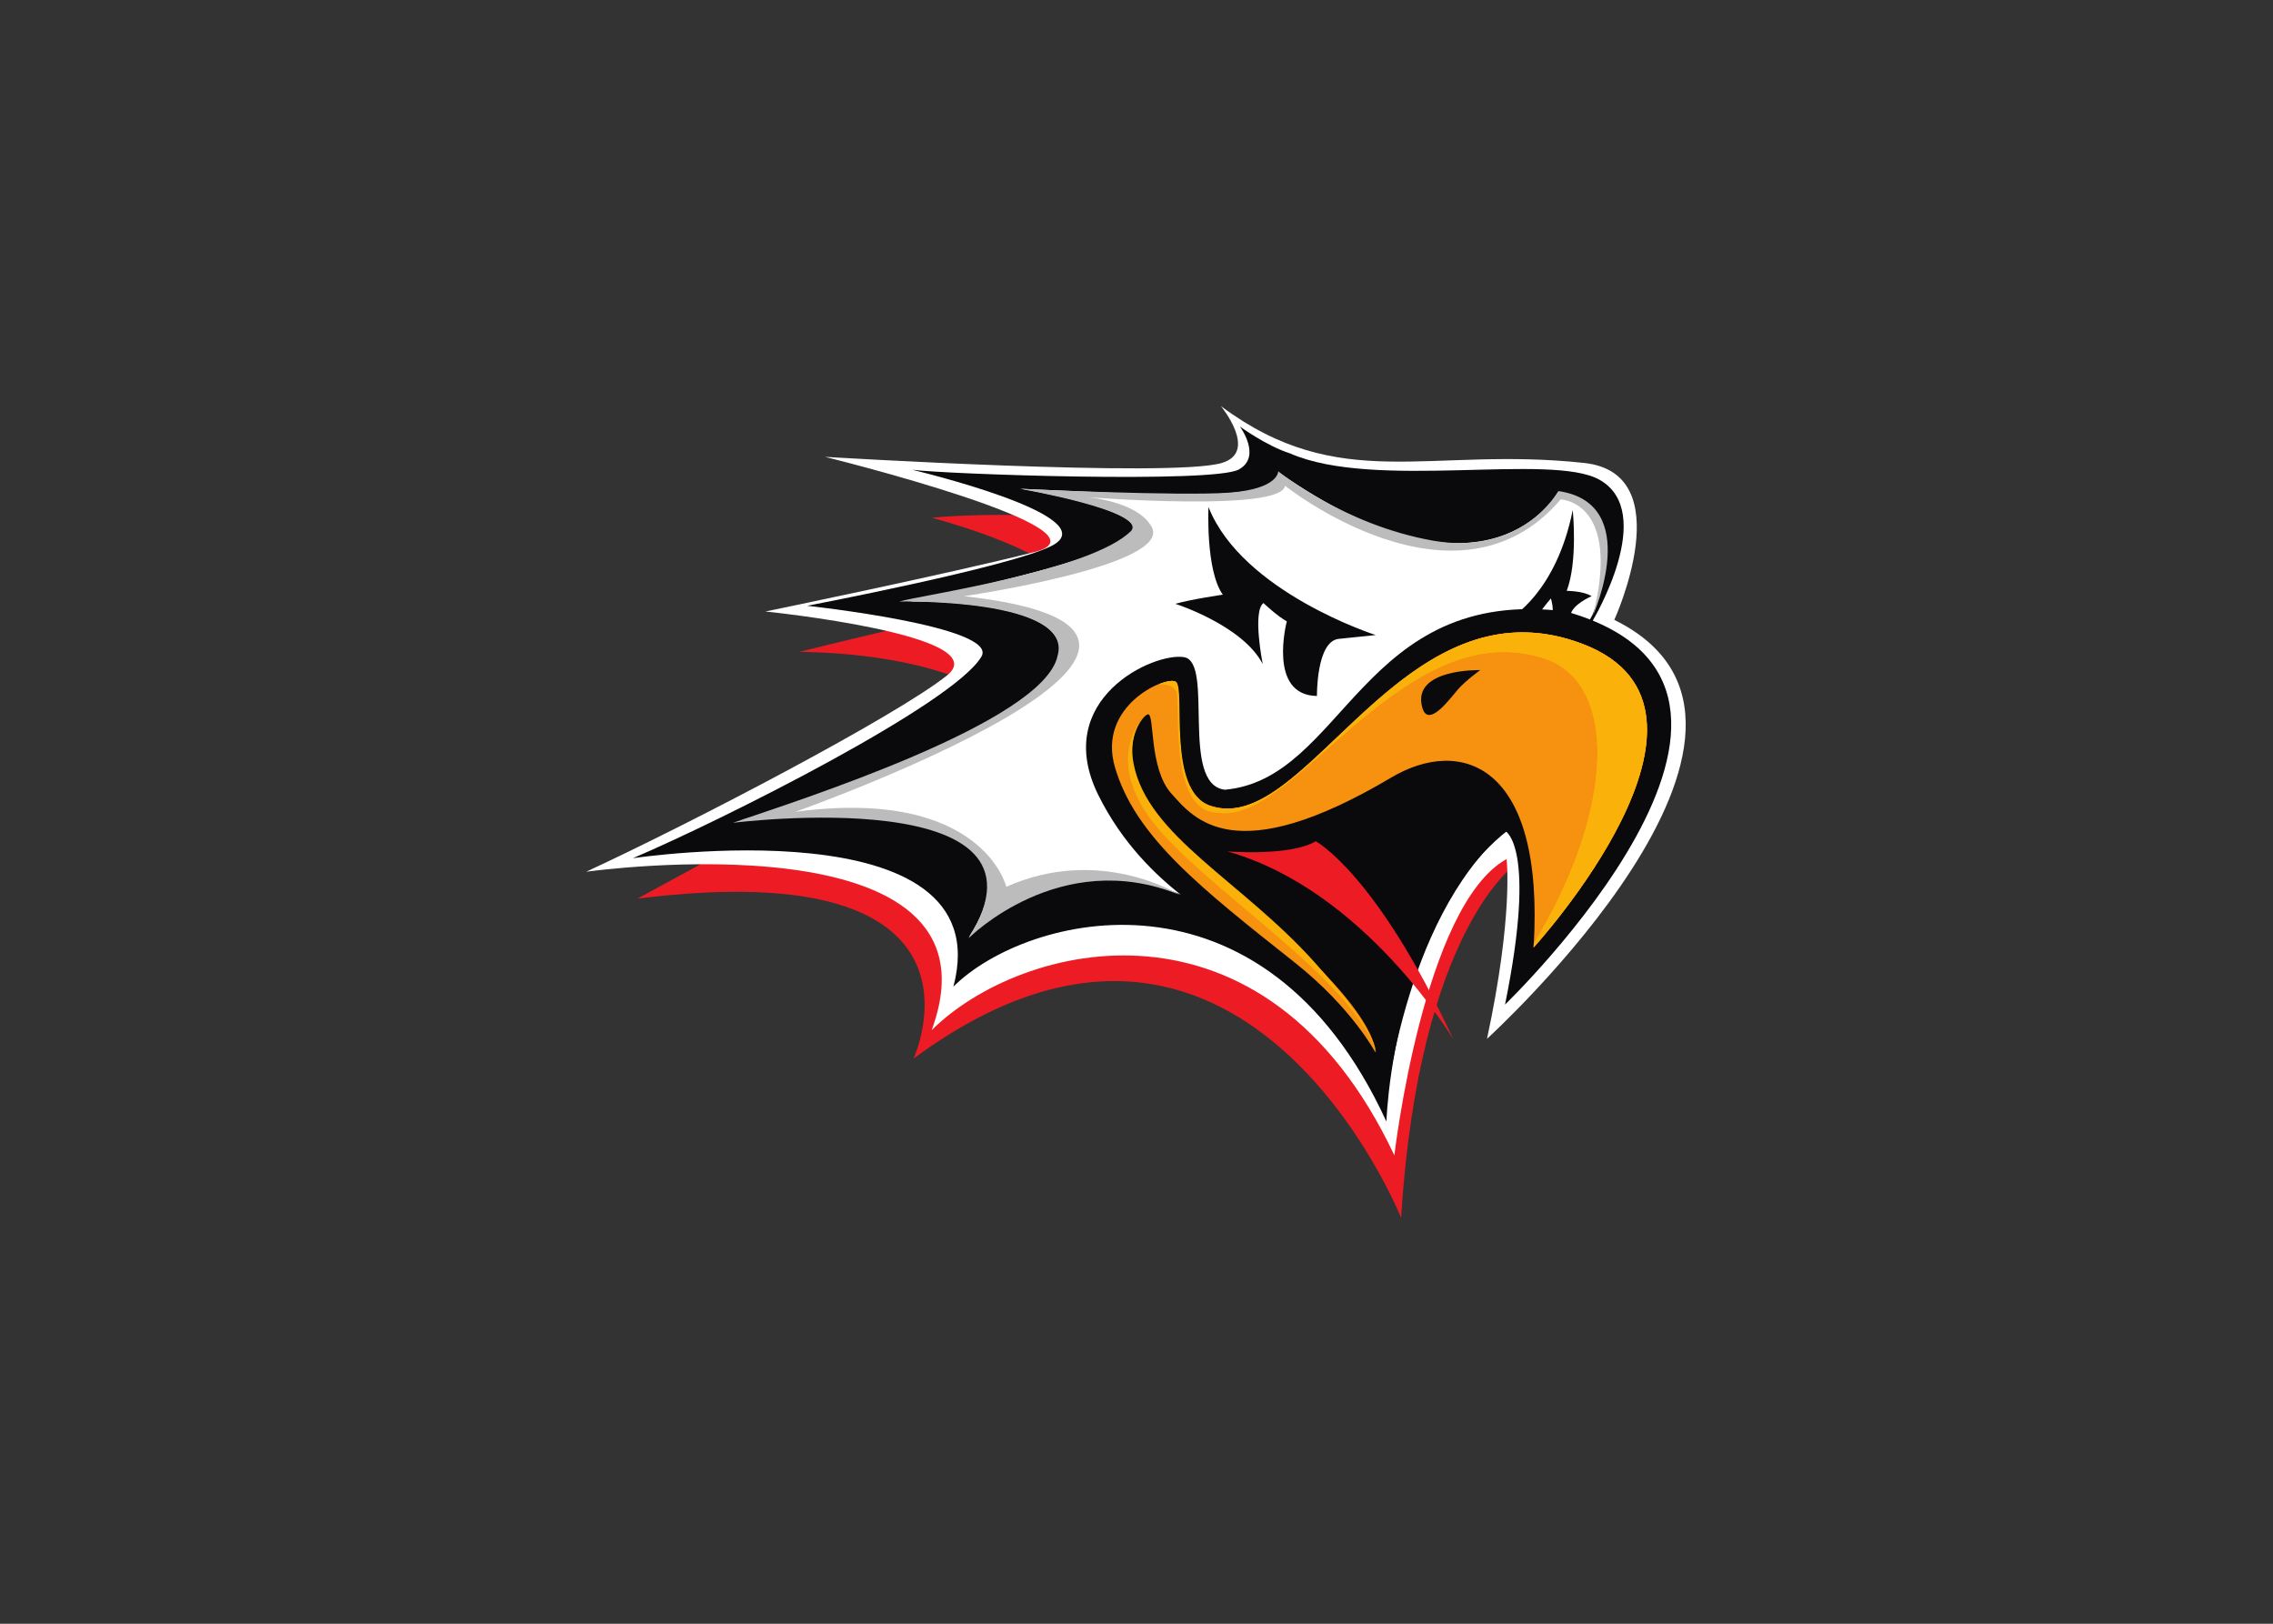
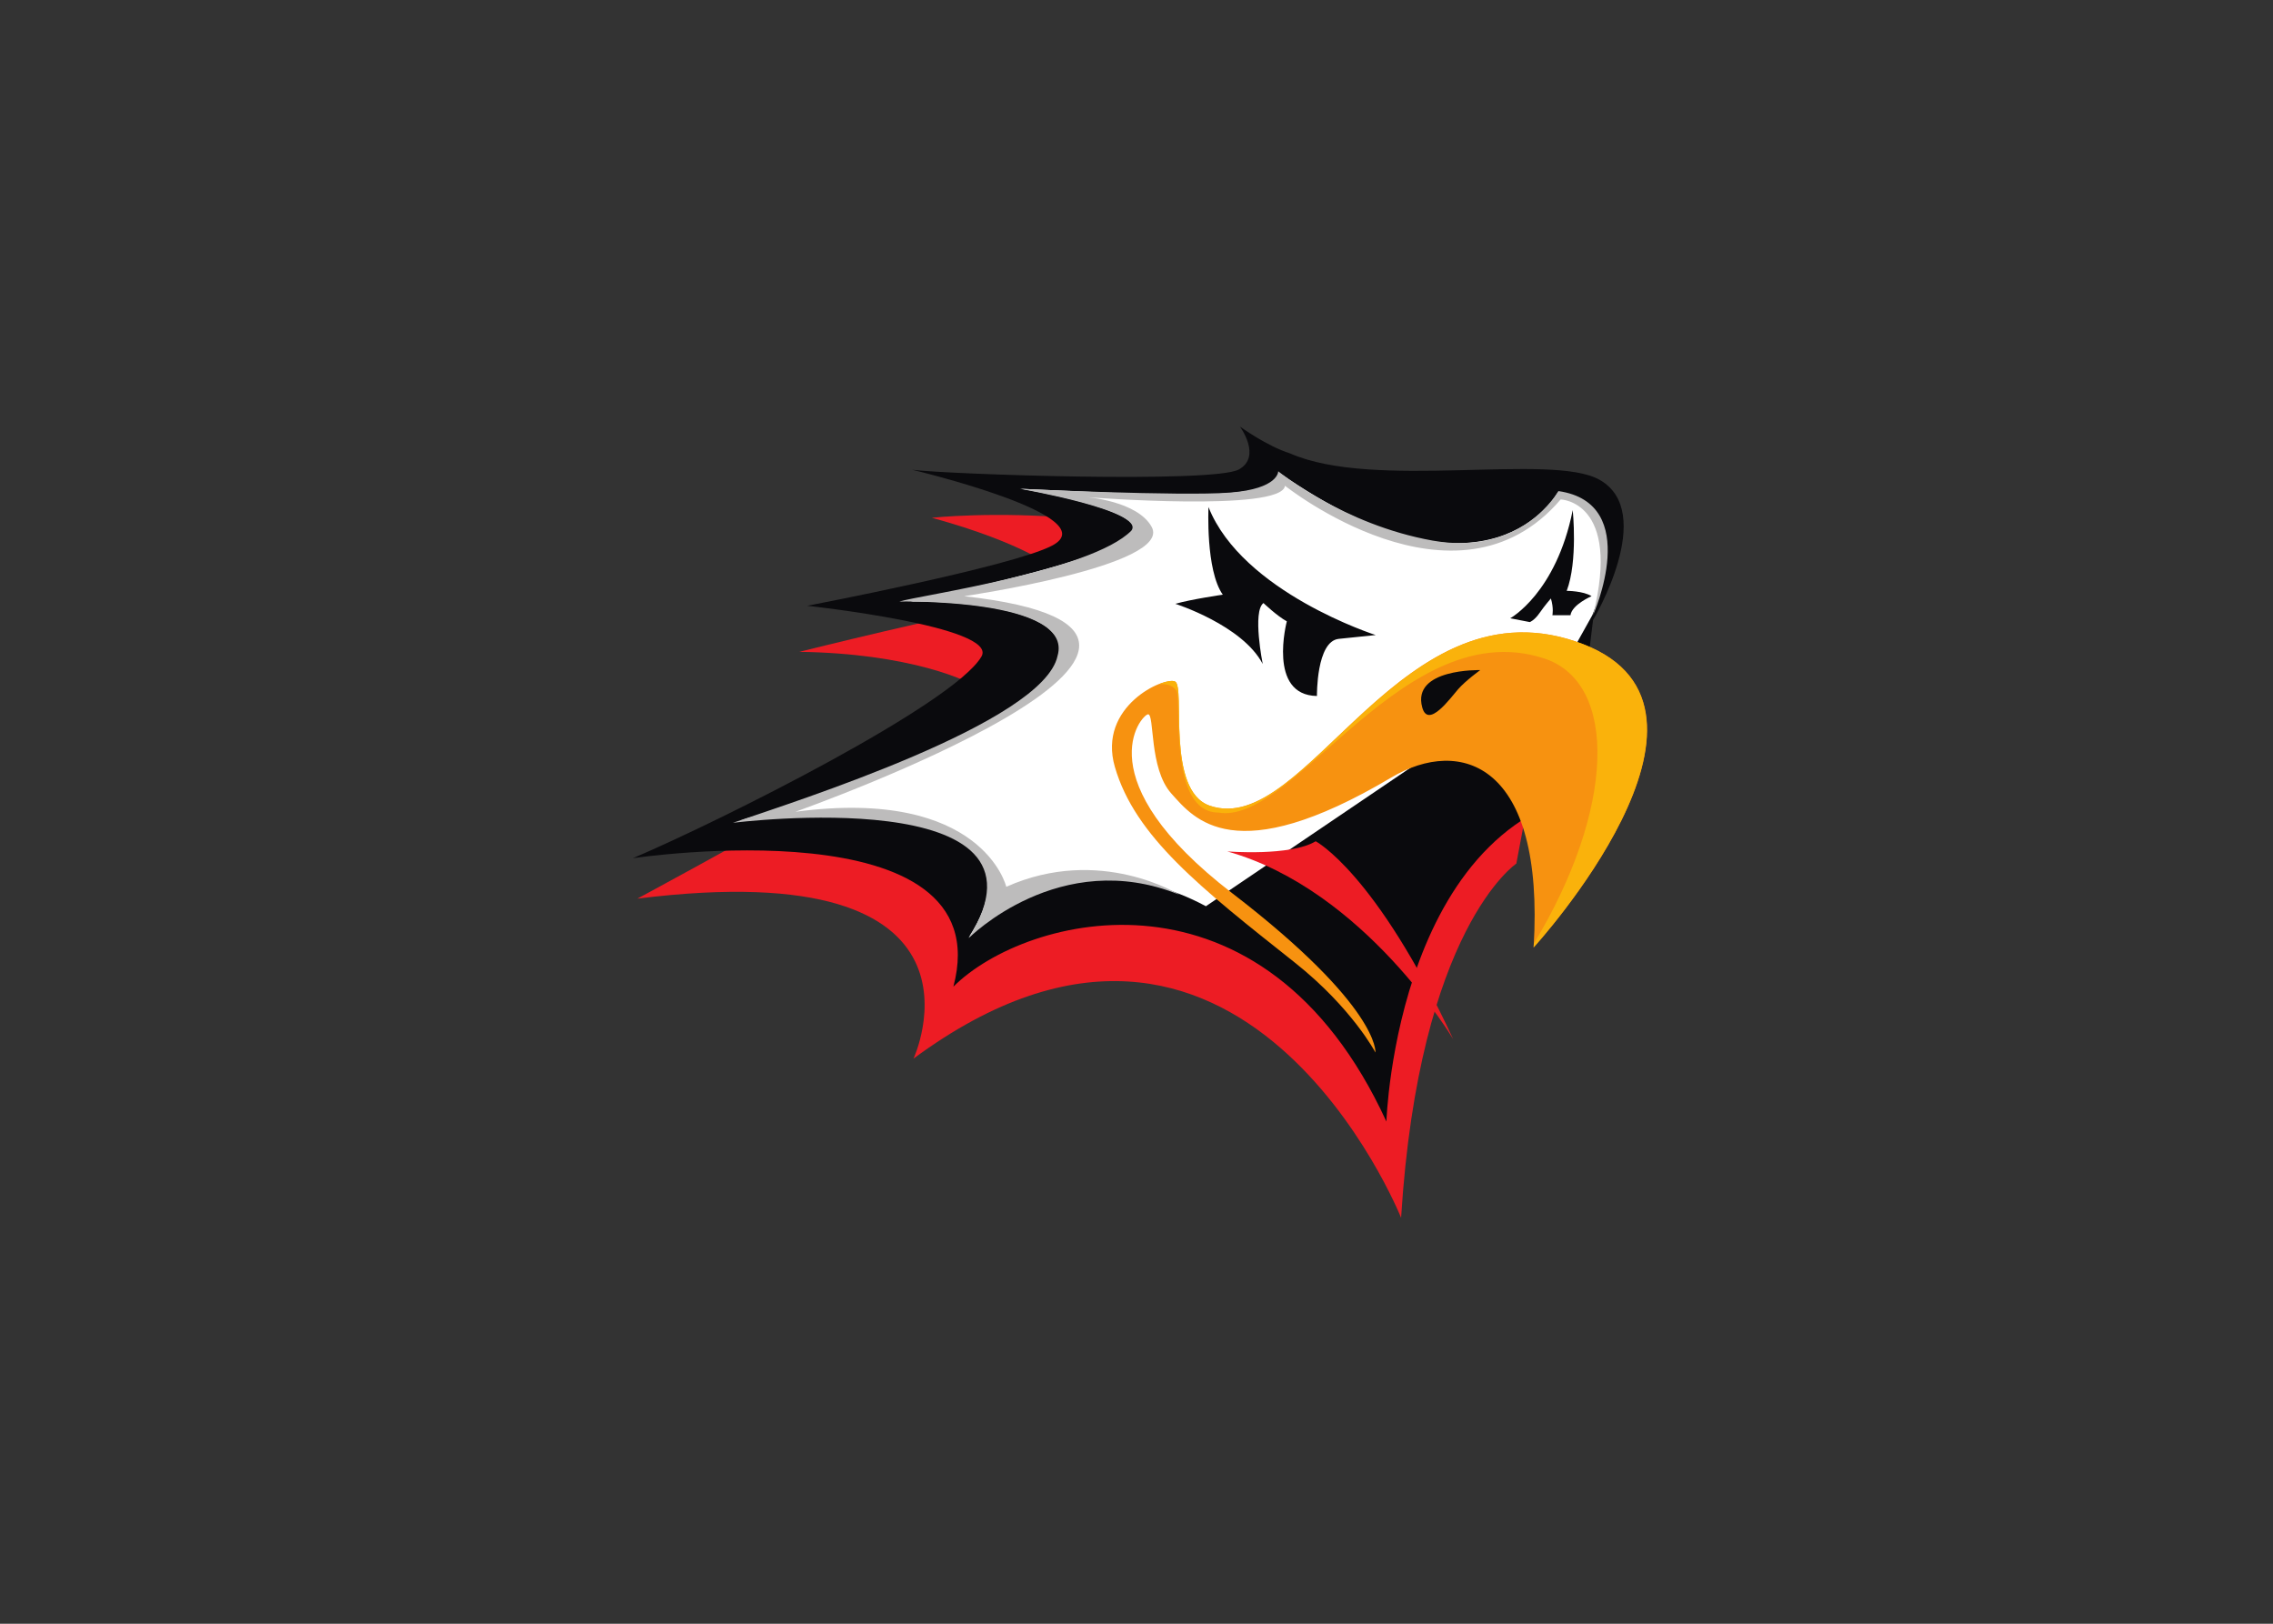
<svg xmlns="http://www.w3.org/2000/svg" clip-rule="evenodd" fill-rule="evenodd" stroke-linejoin="round" stroke-miterlimit="2" viewBox="0 0 560 400">
  <rect x="0" y="0" width="560" height="400" fill="#333333" stroke="none" />
  <clipPath id="a">
-     <path clip-rule="evenodd" d="m82.056 542.269c-4.783-4.473-8.783-8.946-12.822-7.551-3.909 1.35-2.133 10.531-3.065 11.003-.933.473-6.887-2.182-5.333-7.561 1.79-6.191 7.598-10.733 15.93-17.349 5.069-4.027 7.13-7.966 7.13-7.966s.401 4.05-12.663 14.109c-13.062 10.059-8.064 15.796-7.463 15.864.599.067.066-4.793 2.065-7.02 2-2.229 5.542-6.857 19.461 1.417 6.131 3.645 13.596 1.283 12.596-15.054 0 0 19.29 21.119 4.398 26.868-1.891.731-3.678 1.05-5.371 1.051-5.915 0-10.687-3.906-14.863-7.811" />
-   </clipPath>
+     </clipPath>
  <clipPath id="b">
    <path clip-rule="evenodd" d="m82.056 542.269c-4.783-4.473-8.783-8.946-12.822-7.551-3.909 1.35-2.133 10.531-3.065 11.003-.238.12-.798.038-1.477-.238.626.048 1.216-.075 1.544-.572.514-.783-.802-10.801 3.731-10.801 3.107-.535 6.894 3.278 11.308 7.091 5.056 4.368 10.934 8.736 17.55 6.568 6.609-2.167 6.258-13.425-.913-25.265-.006-.113-.013-.228-.02-.343 0 0 19.29 21.119 4.398 26.868-1.891.731-3.678 1.051-5.371 1.051-5.915 0-10.687-3.906-14.863-7.811" />
  </clipPath>
  <g transform="matrix(2.78 0 0 -2.78 105.701 1685)">
    <g fill-rule="nonzero">
      <path d="m0 0s-32.25 21.25-38.25 116.25c0 0-53.165-131.584-161.832-52.25 0 0 31.832-67.75-91.668-52.5 0 0 119.75-63.75 115.25-67.75s-25.5-12.75-61.5-13.25c0 0 55-13.5 61.5-13.5l23.25-13.75s-9.5-8.25-40.75-16.75c0 0 21.25-2.25 48 .25l152.5 79.25z" fill="#ed1c24" transform="matrix(.267 0 0 -.27 96.359 529.589)" />
-       <path d="m0 0s114-102.5 42.25-137.5c0 0 22.229-48.058-10-51.5-51.5-5.5-81 10.5-120.583-18.667 0 0 12.583 15.042.333 18.667-16.682 4.937-131.75-2-131.75-2s98.5 24 69.5 31.25-89.25 19.5-89.25 19.5 77 7.75 60.25 21-83.75 47.917-119.75 64.417c0 0 141.333-19.667 114.667 52 29.5-29 110.583-49.167 153.583 41.083 0 0 9.583-82.083 37.25-97.25 0 0 2.333 18.334-6.5 59" fill="#fff" transform="matrix(.267 0 0 -.27 93.76 514.062)" />
      <path d="m0 0s21.417-35.417 2.084-46.083c-16.115-8.892-74.672 3.534-102.628-8.608-7.706-2.392-16.667-8.824-16.667-8.824s7.392 9.87-.372 14.098c-8.417 4.584-97.143 1.555-108.417.084 0 0 65.083 15.25 46.417 24.916-13.324 6.9-81.255 19.726-81.255 19.726s63.698 6.792 57.843 16.667c-9.255 15.607-85.922 53.607-115.686 66.176 0 0 122.549-18.137 106.372 42.157 24.059-23.726 102.864-43.726 143.726 44.274 0 0 3.333-104.078 77.353-109.471 10.722-.781-10.785-38.725-10.785-38.725z" fill="#0a0a0d" transform="matrix(.267 0 0 -.27 103.157 551.169)" />
      <path d="m0 0s16-37.5-11.5-40.25c0 0-22.75 41.417-92.5-6.583-.333 10-39.166 7.333-85.667 5.333 0 0 42.917 7 37 14.667-5.79 7.503-48.583 16.833-73.583 22.333 0 0 57.016-1.042 48.75 20-5.5 14-48 35-105 51.75 0 0 109-12.5 75.5 38.5 0 0 32.5-34.75 78.75-10.25l119.5-80z" fill="#fff" transform="matrix(.267 0 0 -.27 103.091 551.597)" />
      <path d="m0 0s16.625-36.75-11.5-40.75c0 0-12 21.5-41.75 16.25s-51.25-22.75-51.25-22.75.25 5.75-16 7-69.75-1.25-69.75-1.25 42 7.25 37 13.75c-13.25 13.25-70.5 21.25-77 23.25 0 0 58.125-1.125 52.5 17.875-4.75 21.875-86.75 47.625-107.75 54.75 0 0 111.25-13.875 78.25 37.875 0 0 30.25-30.25 70-14.25 0 0-26.375-16.375-57.5-2.625 0 0-7.875-32.75-70-24.625 0 0 167.25-58.5 56-70.75 0 0 69.354-10.036 62.25-22.75-4.75-8.5-21.5-9.75-21.5-9.75s64.75 5 65.75-3.75c0 0 56.75 44.75 91.5 4.5 0 0 20.25.5 10.75 38" fill="#bdbcbc" transform="matrix(.267 0 0 -.27 103.157 551.597)" />
      <path d="m0 0s-44.25-14-55.5-42c0 0-1 20.75 4.75 28.75 0 0-10.5 1.5-15.75 3 0 0 22.25 7 29 19.75 0 0-3.5-17.25.25-20 0 0 4.5 4.25 7.75 6 0 0-6.5 24.25 10 24.5 0 0-.25-18 7.25-18.75s12.25-1.25 12.25-1.25" fill="#0a0a0d" transform="matrix(.267 0 0 -.27 83.896 549.841)" />
      <path d="m0 0s1.75 16.75-2 26.5c0 0 5.5 0 8.25 1.75 0 0-6.5 2.75-7 6.25h-6s.5-2.25-.5-5.5c0 0-2 2.25-3.75 4.75s-3.25 3-3.25 3l-6.5-1.25s15.25-8.25 20.75-35.5" fill="#0a0a0d" transform="matrix(.267 0 0 -.27 101.358 560.913)" />
-       <path d="m0 0s109.25-104 20.25-129c-68-8.5-73.5 55-113.25 58.5-15-1.75-3.5-41.75-13.5-43.5s-44.25 13.75-28.5 45.25 45.25 43.25 46.5 45.5 25.75 13 41.25 38.5c5.981 9.841 7.25 21 7.25 21s5.5-63.25 40-93.25c0 0 10.75 4.75 0 57" fill="#0a0a0d" transform="matrix(.267 0 0 -.27 95.359 517.1)" />
      <path d="m0 0s72.358-78.207 16.5-99.5c-60.333-23-91.834 63.966-124 53-14.666-5-8-39-11.5-40.75s-25.833 8.083-20 28c6.715 22.929 28.5 39.749 59.75 64.25 19.02 14.912 26.75 29.5 26.75 29.5s1.5-15-47.5-52.25-30.25-58.5-28-58.75.25 17.75 7.75 26 20.79 25.395 73-5.25c23-13.5 51-4.75 47.25 55.75" fill="#f79210" transform="matrix(.267 0 0 -.27 97.892 522.163)" />
-       <path d="m0 0s1.399-5.784-20.334-29.668c-24.416-26.832-55.264-41.321-59.999-65-2-10 3.166-15.082 3.166-15.082s-15.333 15 7.5 39.082c16.463 17.363 45.417 36.918 60.667 55.333 9.046 10.923 9 15.335 9 15.335" fill="#fab20b" transform="matrix(.267 0 0 -.27 83.896 512.847)" />
    </g>
    <g clip-path="url(#a)">
-       <path d="m0 0s70.667-70.083 31.917-97.583c0 0-35.5-22.75-66.25-.5 0 0-16 12.25-41 37 0 0-24 16.75-30.5 7 0 0-4-36.5-7.75-38.5s-9.25 1.25-9.25 1.25l-7.75 4s11.5-6 15-.75c1.932 2.897-3.002 40 14 40 25 4.25 61.766-65.625 108.25-50.583 25.75 8.333 23.333 52.999-6.667 98.666" fill="#fab20b" fill-rule="nonzero" transform="matrix(.267 0 0 -.27 97.048 521.128)" />
-     </g>
+       </g>
    <g clip-path="url(#b)">
      <path d="m0 0s72.358-78.207 16.5-99.5c-60.333-23-91.834 63.966-124 53-14.666-5-8-39-11.5-40.75s-25.833 8.083-20 28c6.715 22.929 28.5 39.749 59.75 64.25 19.02 14.912 26.75 29.5 26.75 29.5s1.5-15-47.5-52.25-30.25-58.5-28-58.75.25 17.75 7.75 26 20.79 25.395 73-5.25c23-13.5 51-4.75 47.25 55.75" fill="#fab20b" fill-rule="nonzero" transform="matrix(.267 0 0 -.27 97.892 522.163)" />
    </g>
    <path d="m0 0s-22.796-.591-19.25 12.25c1.974 7.145 9.375-3.125 11.937-6 2.563-2.875 7.313-6.25 7.313-6.25" fill="#0a0a0d" fill-rule="nonzero" transform="matrix(.267 0 0 -.27 93.16 546.736)" />
    <path d="m0 0s20.999 1.667 29.333-3.333c0 0 20 10.332 45.667 64.999 0 0-29.333-48.999-75-61.666" fill="#ed1c24" fill-rule="nonzero" transform="matrix(.267 0 0 -.27 70.745 530.669)" />
  </g>
</svg>